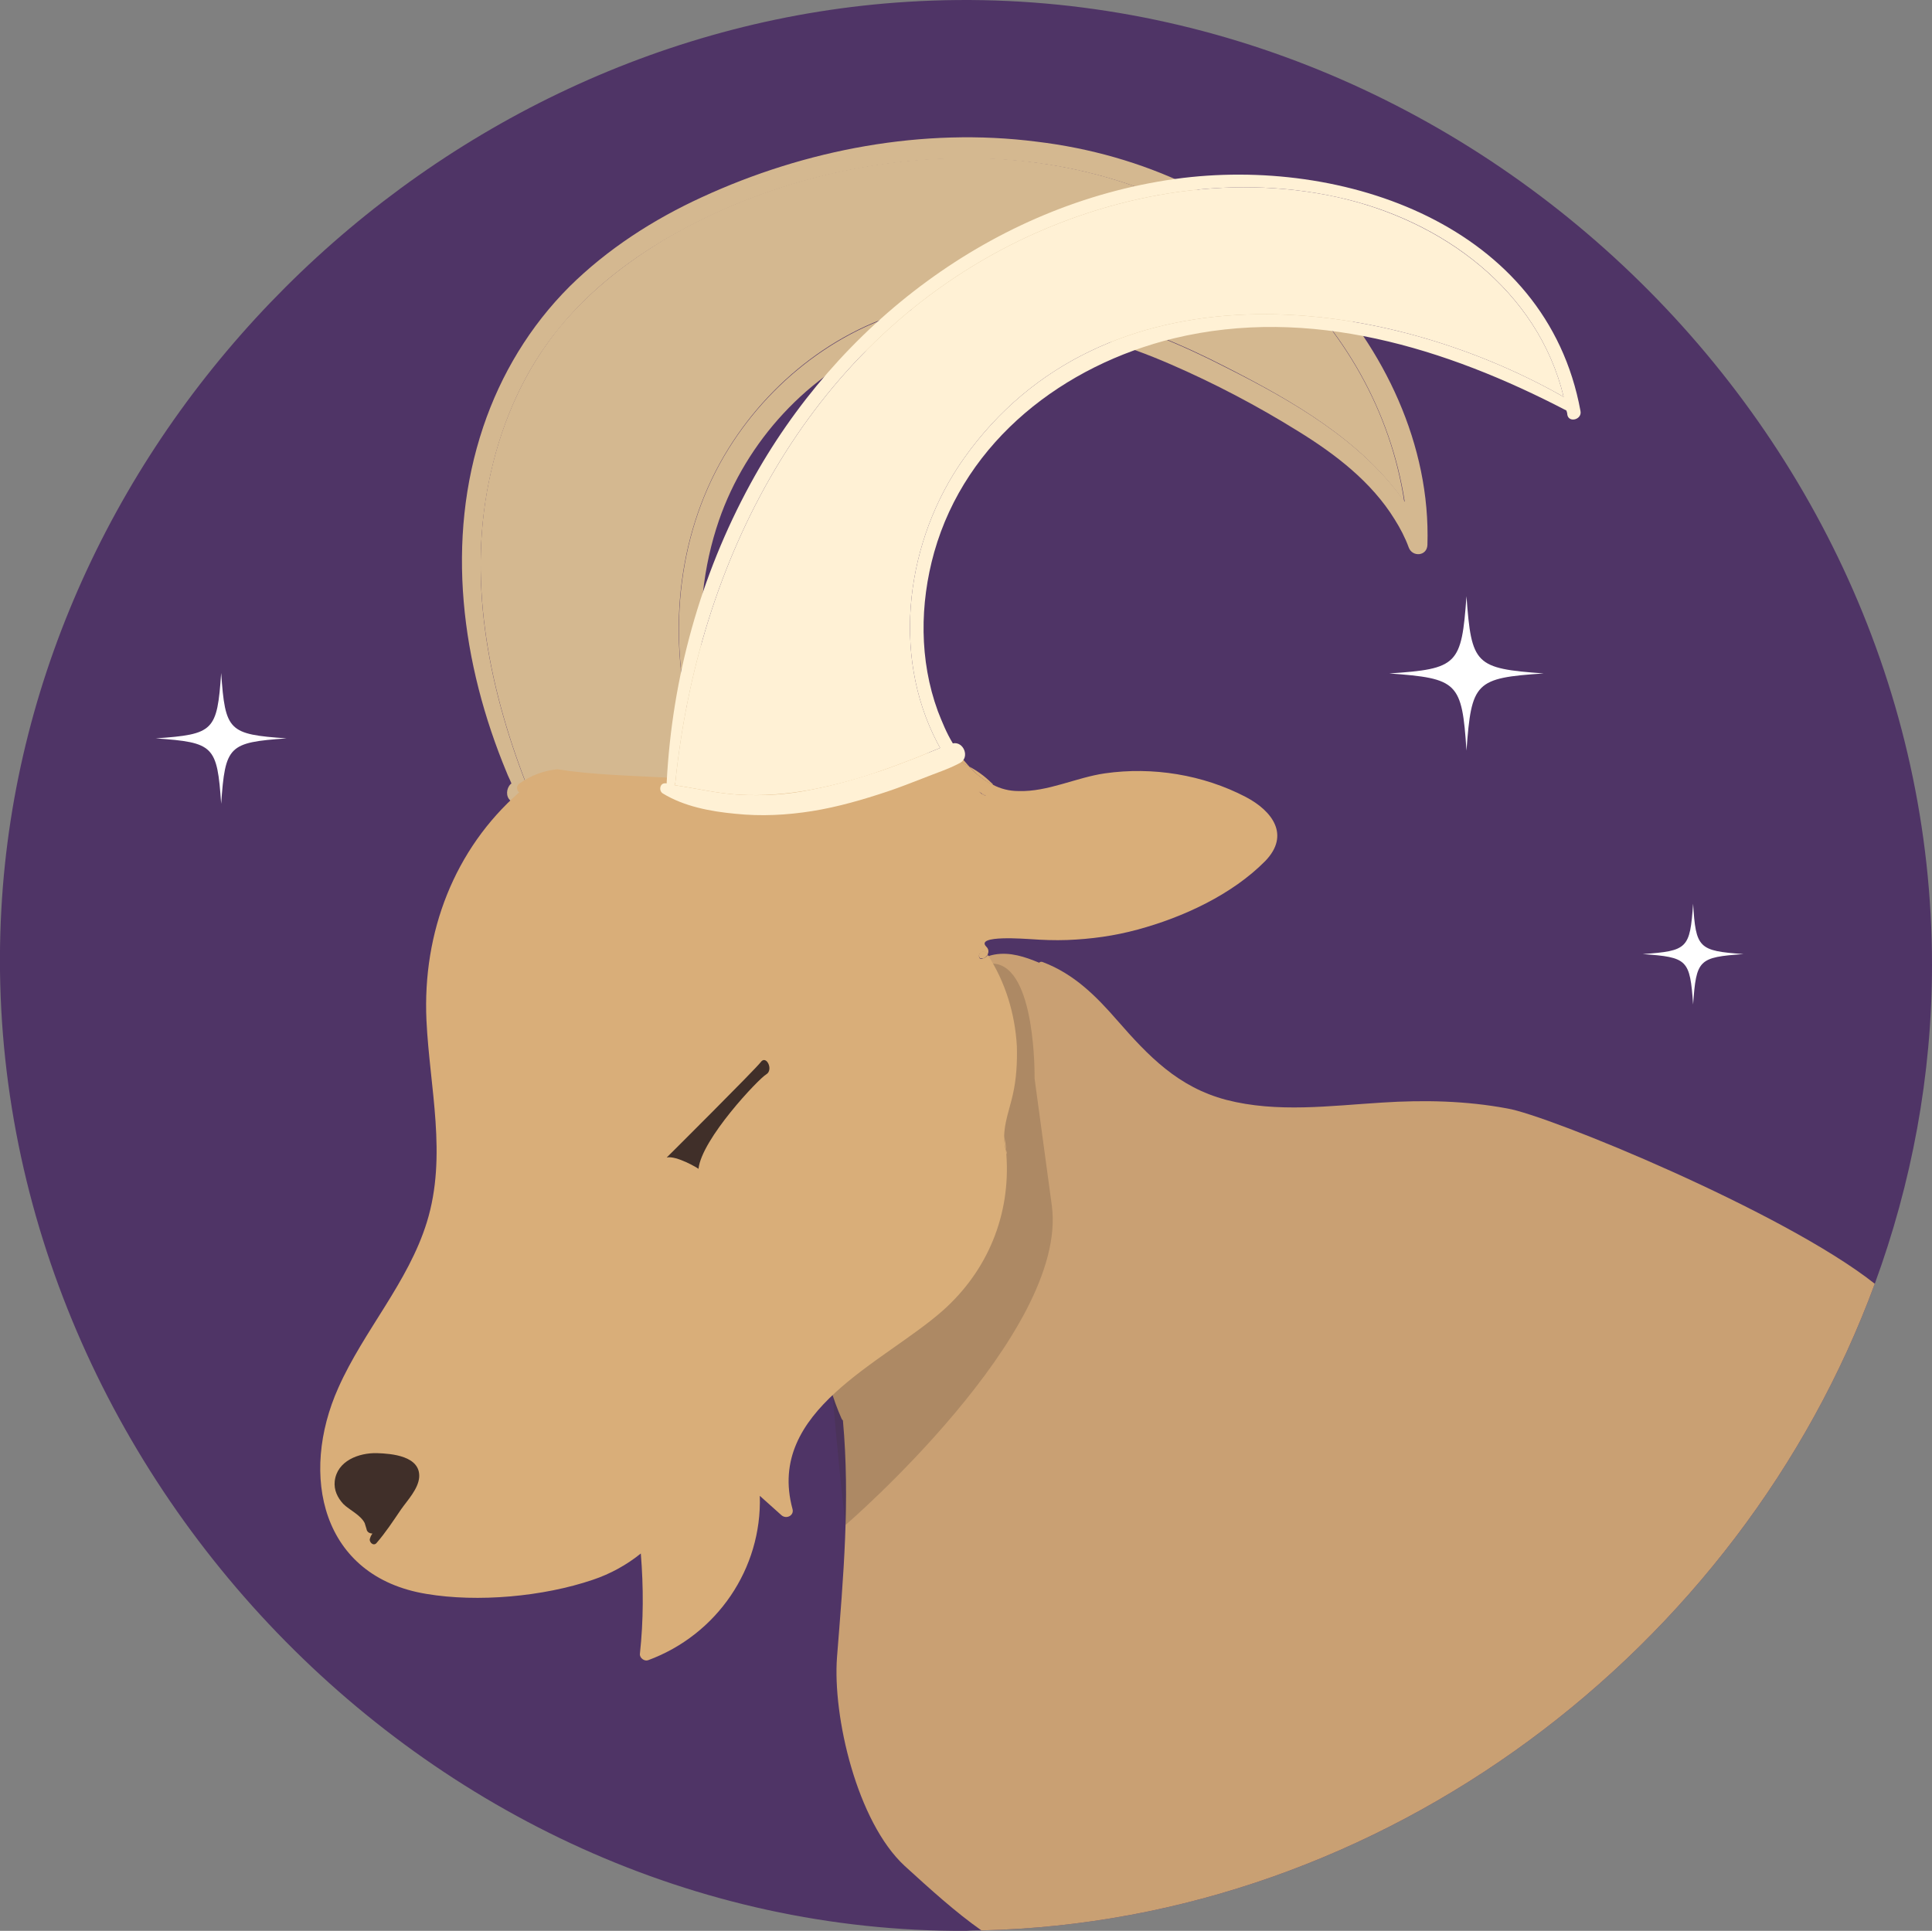
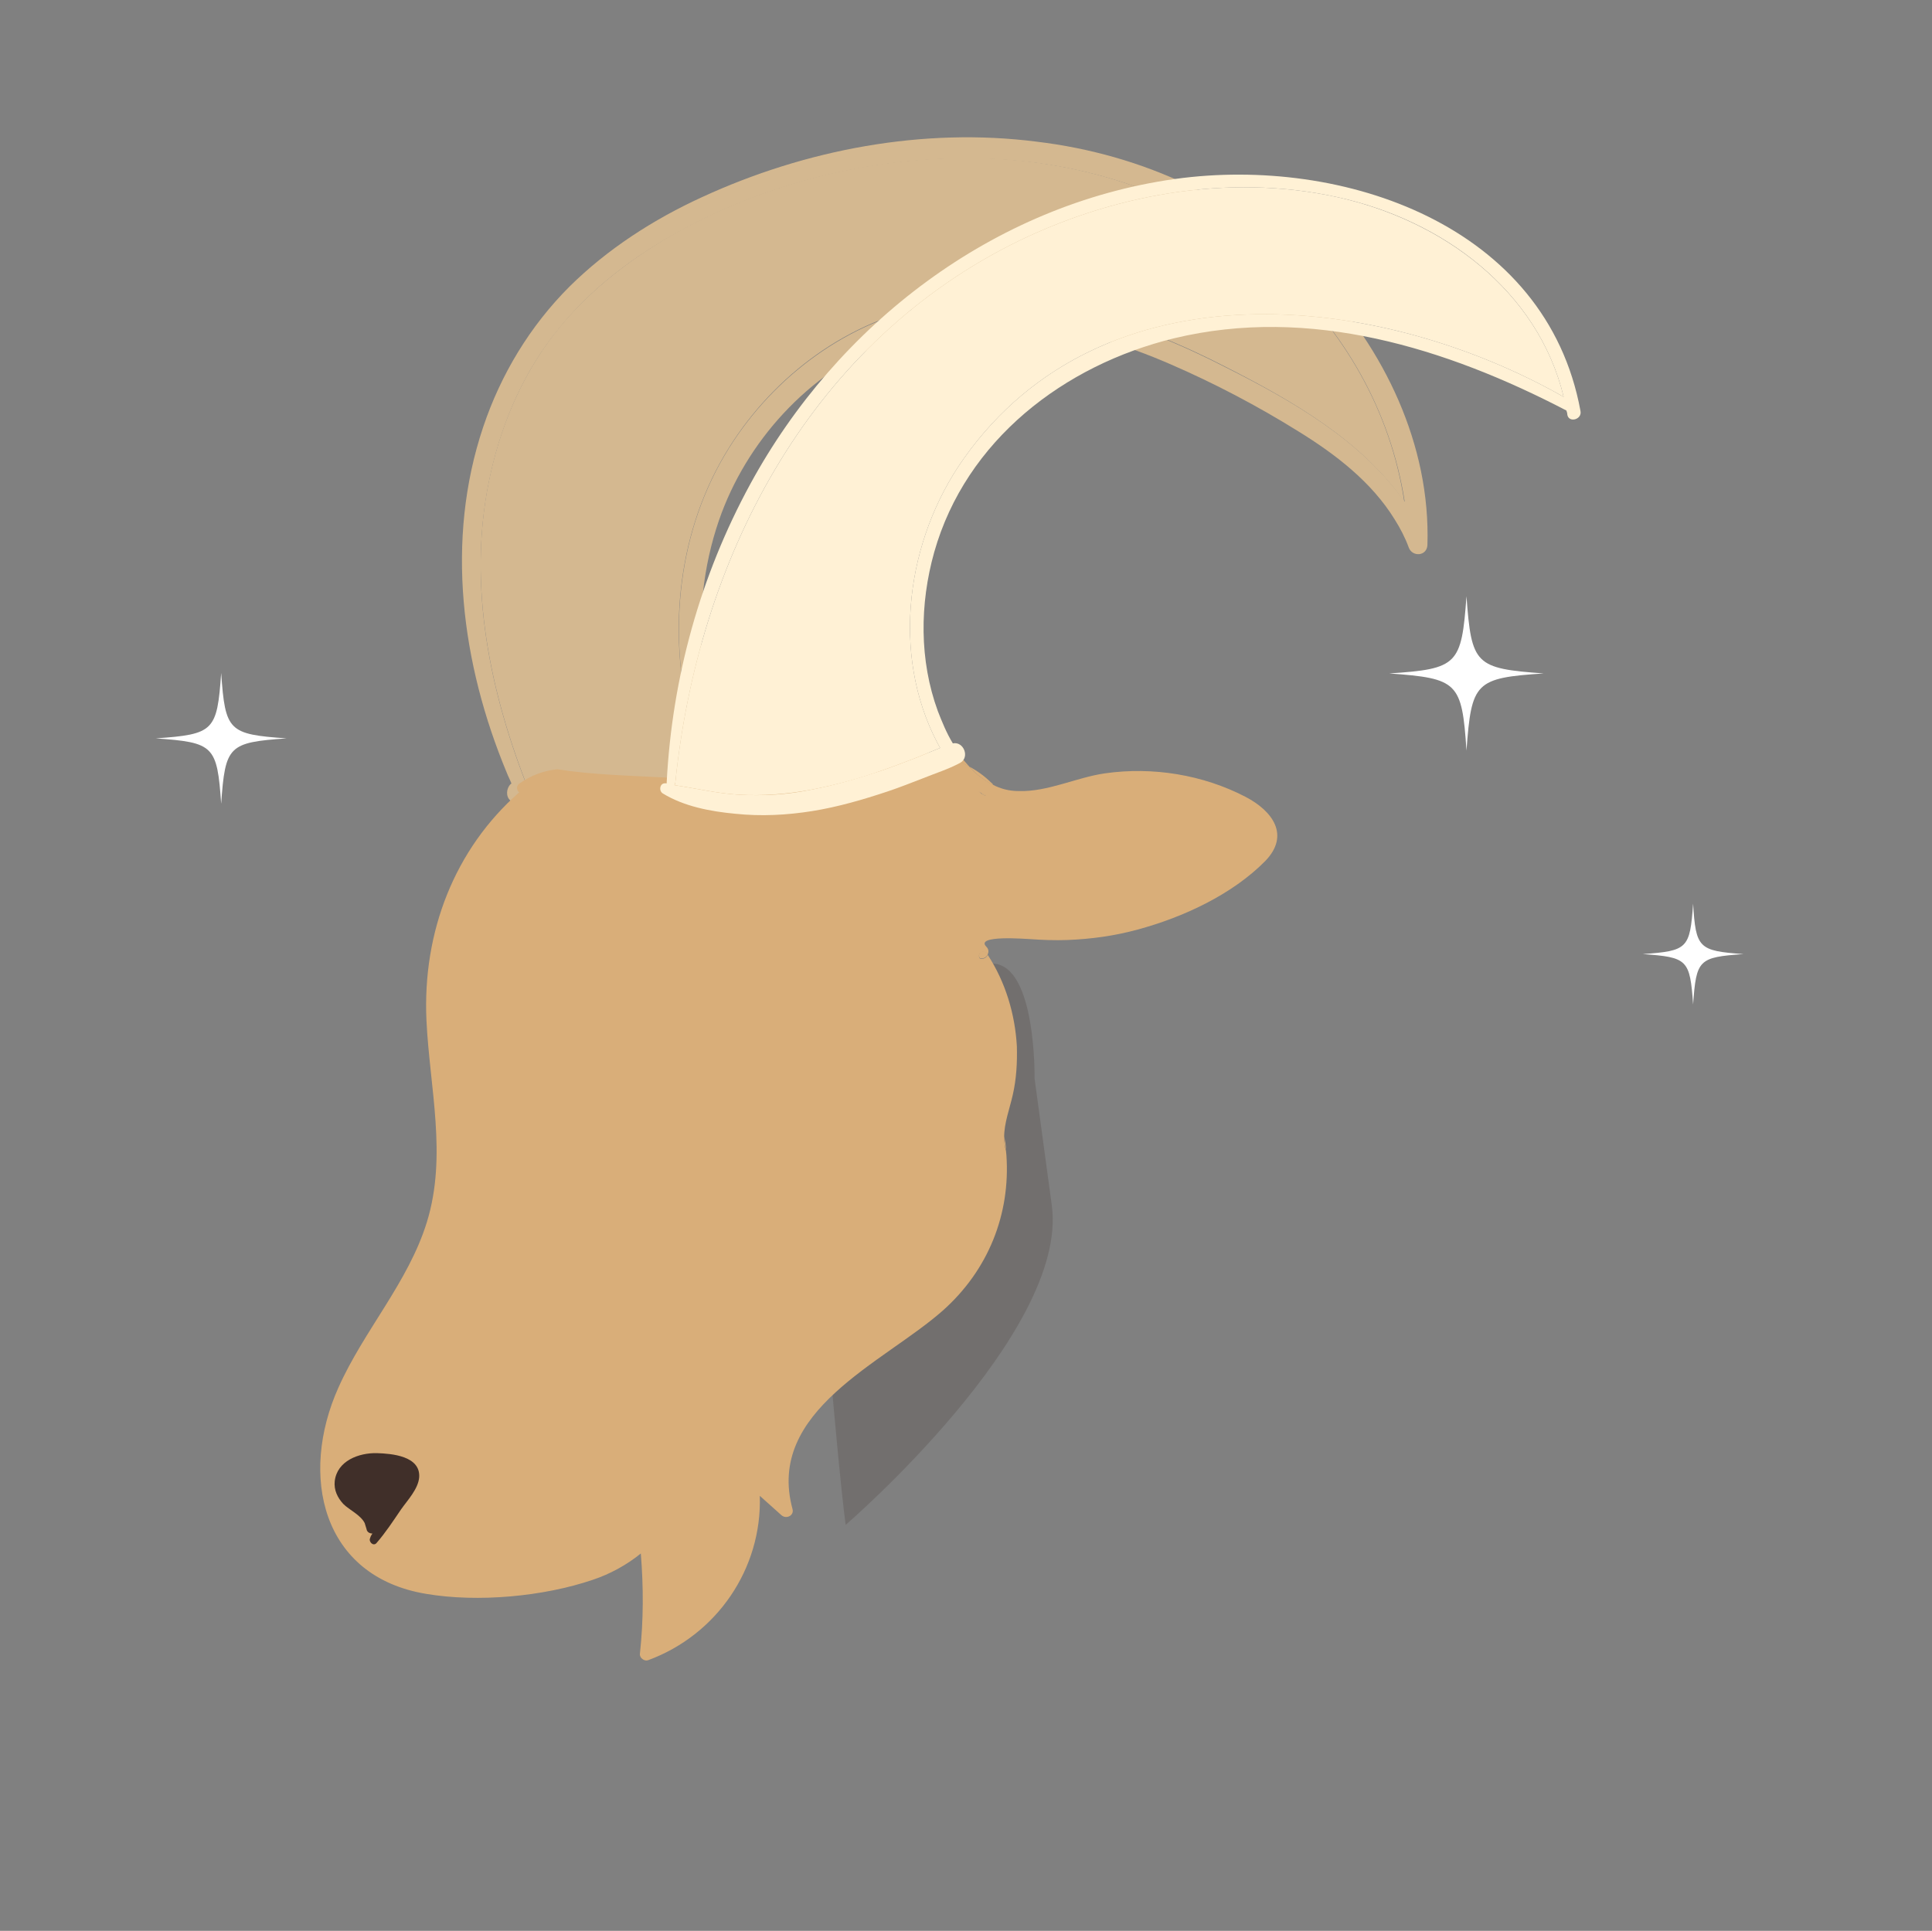
<svg xmlns="http://www.w3.org/2000/svg" version="1.1" id="Layer_1" x="0px" y="0px" viewBox="0 0 425.4 425.2" enable-background="new 0 0 425.4 425.2" xml:space="preserve">
  <rect x="0" y="0" width="425.4" height="425.2" fill="#808080" stroke="none" />
  <g>
-     <path fill="#4F3466" d="M425.4,212.5c0,24.4-4.5,48.1-12.6,70.2c-29.6,80.5-108,140.4-196.7,142.4c-1.1,0-2.2,0-3.3,0.1   C93,425.8-6.3,319.3,0.3,200.2C6.1,94.9,94.8,6.9,199.8,0.4C319.3-7.1,425.4,92.2,425.4,212.5z" />
    <g>
-       <path fill="#C9A073" d="M412.8,282.7c-29.6,80.5-108,140.4-196.7,142.4c-5.7-4-11.3-9.1-16.9-14.2c-10.5-9.7-15.9-32.9-14.9-46    c1.4-17.7,2.9-34.5,1.3-52.1c-0.1-0.1-0.2-0.2-0.3-0.4c-3.8-8.6-5.2-17.9-4.7-27.3c0.9-17.3,8-33.3,16.7-48    c2.2-3.8,4.5-7.4,6.9-11.1c2.2-3.4,4.3-6.9,6.7-10.1c2.1-2.7,4.7-5.1,8.1-5.7c3.4-0.6,6.7,0.5,9.8,1.8c0.2-0.2,0.5-0.3,0.9-0.1    c6.8,2.6,11.6,7.4,16.3,12.8c6.9,7.9,13.4,14.7,24,17.5c11.2,2.9,22.9,1.3,34.3,0.6c9.3-0.6,18.5-0.4,27.6,1.3    C340.9,245.6,392.7,266.8,412.8,282.7z" />
      <path opacity="0.2" fill="#402F29" d="M186.2,335.8c0,0,49.1-42.3,45.4-70.3c-3.8-28-3.8-28-3.8-28s0.4-24.8-9.1-25.3    c-9.4-0.4-35.4,94.8-35.4,94.8S185.1,327.6,186.2,335.8z" />
      <g id="XMLID_4_">
        <g>
          <path fill="#D4B890" d="M289.8,61.1c15,15.7,25.2,36.9,24.5,58.9c-0.1,2.5-3.3,2.7-4.1,0.6c-0.8-2.2-1.9-4.3-3.1-6.2      C302,106.1,294,100,285.9,95c-9-5.6-18.5-10.6-28.2-14.8c-19.6-8.5-42.1-13.2-62.6-4.9c-17.1,6.9-30.8,21.9-36.8,39.3      c-3.5,10.2-4.6,21-3.6,31.7c0.5,5.2,1.6,10.4,3.1,15.5c0.8,2.6,1.7,5.2,2.8,7.8c1,2.4,2.4,4.7,2.8,7.3c0.8,5.4-3.9,8.2-8.5,9.2      c-4.8,1.1-9.8,1.5-14.8,1.1c-8.2-0.6-16.2-3.2-23.1-7.6c-0.5,0.1-1.1,0-1.3-0.5c-0.1-0.2-0.2-0.3-0.2-0.5      c-1.1-0.7-2.1-1.5-3.1-2.3c-1.1-0.9-0.9-2.7,0-3.6c0.1-0.1,0.2-0.1,0.2-0.2c-0.3-0.8-0.7-1.5-1-2.3c-10-24-13.6-51.2-5.2-76.2      c3.9-11.6,10.3-22.2,19-30.9c8.4-8.3,18.5-14.8,29.2-19.7c22.8-10.5,48.7-15.4,73.7-12.2C251.6,34,273.5,44,289.8,61.1z       M309.3,110.5c-3.1-20-13.4-38-28.5-51.5C263.5,43.8,241.1,36,218.3,35c-23.7-1-48,4.6-68.8,16c-10,5.5-19.2,12.4-26.4,21.3      c-7.5,9.1-12.4,20.2-15,31.7c-5.3,23.1-0.7,46.8,7.7,68.5c0.1,0.1,0.2,0.1,0.2,0.2c1.9,1.5,3.9,2.9,6,4      c8.7,4.8,19.1,6.8,28.9,5.2c2.1-0.3,4.5-0.7,6.3-1.8c2.1-1.3,1.1-3.5,0.3-5.4c-2.3-5-4.2-10.2-5.5-15.5      c-5-20.3-2.7-42.6,8.5-60.5c10-16,26.5-28.2,45.2-31.5c22.3-3.9,44.8,3.7,64.4,13.8C284.6,88.3,299.8,97,309.3,110.5z" />
          <path fill="#D4B890" d="M280.7,59c15.1,13.5,25.5,31.5,28.5,51.5c-9.4-13.5-24.6-22.2-39.1-29.6c-19.6-10.1-42.1-17.7-64.4-13.8      c-18.8,3.3-35.2,15.5-45.2,31.5c-11.2,17.9-13.6,40.2-8.5,60.5c1.3,5.4,3.2,10.5,5.5,15.5c0.9,1.9,1.9,4-0.3,5.4      c-1.8,1.2-4.2,1.5-6.3,1.8c-9.8,1.6-20.3-0.3-28.9-5.2c-2.1-1.2-4.1-2.5-6-4c-0.1-0.1-0.2-0.1-0.2-0.2      c-8.4-21.7-13-45.5-7.7-68.5c2.6-11.5,7.5-22.5,15-31.7c7.2-8.8,16.5-15.8,26.4-21.3c20.8-11.4,45.1-17,68.8-16      C241.1,36,263.5,43.8,280.7,59z" />
        </g>
        <g>
			</g>
      </g>
      <g id="XMLID_2_">
        <g>
          <path fill="#D9AE79" d="M274.3,175.5c-9.4-4.9-20.5-6.7-31-5.2c-6.3,0.9-12.6,4.1-19,3.9c-2.1,0-4-0.5-5.7-1.4      c-2-1-3.8-2.4-5.3-4.1c-0.8-0.4-1.6-0.8-2.4-1.1c-7.8-3.2-16.9-2.5-25.1-0.8c-6.7,1.4-13.3,3.1-20.1,3.9      c-6.5,0.7-13.1,0.9-19.6,0.5c-7.5-0.4-15.9-0.6-23.4-1.8c-3,0.3-5.9,1.4-8.4,3.2c-0.7,0.5-0.5,1.5,0,1.9      C100.1,187,93,205.2,93.9,224.7c0.7,14.8,4.6,29.8,0.1,44.4c-4.1,13.3-13.9,23.9-19.5,36.5c-8.6,19.2-3.8,41.6,19.4,45.4      c11.3,1.9,25.7,0.6,36.6-3.1c3.9-1.3,7.5-3.3,10.6-5.8c0.6,7.4,0.6,14.7-0.2,22.1c-0.1,0.9,1,1.7,1.8,1.4      c15.2-5.6,25.1-20.2,24.6-36.2c1.6,1.4,3.2,2.9,4.8,4.3c1.1,0.9,2.8,0,2.4-1.4c-5.9-21.7,20.1-32.2,33.1-43.7      c10-8.9,14.9-21.2,14-34.2c0-0.3-0.1-0.7-0.1-1c-0.3-1-0.4-2-0.4-3c0-3.1,1.2-6.2,1.9-9.3c0.8-3.5,1-7.1,0.9-10.7      c-0.4-7.1-2.5-14.1-6.4-20.1c-0.3,0.6-1,1-1.7,0.8c0,0-0.1-0.1-0.1-0.1c-0.6-1,0.9-2,1.5-1c0.1,0.1,0.2,0.2,0.2,0.3      c0.3-0.5,0.4-1.2-0.2-1.8c-2.7-2.7,9-1.7,9.6-1.7c2.7,0.2,5.5,0.3,8.2,0.2c5.2-0.2,10.4-0.9,15.5-2.3c10-2.7,20.8-7.7,28.1-15.1      C284.1,183.9,280.2,178.6,274.3,175.5z M216,174.7c-0.1-0.1-0.3-0.3-0.5-0.4c0.5,0.3,1,0.6,1.6,0.9      C216.8,175.2,216.4,175,216,174.7z" />
-           <path fill="#D9AE79" d="M221.6,254.2c0-0.3-0.1-0.7-0.1-1c0,0.1,0.1,0.2,0.1,0.4C221.7,253.8,221.7,254,221.6,254.2z" />
          <path fill="#D9AE79" d="M221.5,253.2c-0.3-1-0.4-2-0.4-3C221.3,251.2,221.5,252.2,221.5,253.2z" />
          <path fill="#D9AE79" d="M218.7,172.9c-2-1-3.8-2.4-5.3-4.1c1.7,0.9,3.4,2.1,4.9,3.6C218.5,172.5,218.6,172.7,218.7,172.9z" />
          <path fill="#D9AE79" d="M217.5,210.2c-0.3,0.6-1,1-1.7,0.8c0,0-0.1-0.1-0.1-0.1c-0.6-1,0.9-2,1.5-1      C217.3,209.9,217.4,210.1,217.5,210.2z" />
          <path fill="#D9AE79" d="M217.2,175.2c-0.4,0-0.8-0.1-1.1-0.5c-0.1-0.1-0.3-0.3-0.5-0.4C216.1,174.6,216.6,174.9,217.2,175.2z" />
          <path fill="#D9AE79" d="M213.4,168.8c-0.8-0.4-1.6-0.8-2.4-1.1c0.4-0.1,0.7-0.2,1.1-0.4C212.6,167.9,213,168.3,213.4,168.8z" />
        </g>
      </g>
      <g id="XMLID_5_">
        <g>
          <path fill="#FFF1D5" d="M348,90.5c0.4,1.9-2.6,2.7-2.9,0.8c0-0.3-0.1-0.6-0.2-0.9c-26.5-13.8-56.5-23.1-86.4-15.9      c-24.2,5.9-45.8,22.4-52.8,47.1c-3.2,11.4-3.3,23.8,0.8,35c0.9,2.3,1.9,4.8,3.3,7.1c2.4-0.5,3.8,3.1,1.6,4.3      c-2.6,1.4-5.5,2.3-8.2,3.4c-2.6,1-5.1,2-7.8,2.9c-5.4,1.8-10.9,3.4-16.5,4.3c-5.6,0.9-11.3,1.2-17,0.6c-5.4-0.5-11.3-1.6-16-4.5      c-0.9-0.6-0.6-2.3,0.6-2.2c0.1,0,0.2,0,0.3,0c0-0.1,0-0.2,0-0.3c1.2-23,7.4-45.4,18.4-65.6c19.1-35.1,53.5-61.6,93.6-67.2      C295.8,34.3,340.5,49.6,348,90.5z M344.3,87.4c-5.7-23.5-26.8-39-49.9-44c-24.2-5.3-50.1-0.5-72,10.6      c-44.9,22.9-68.7,69.6-73.7,118.3c0,0.2-0.1,0.4-0.2,0.6c4.7,0.7,9.3,1.8,14.1,2.1c5.4,0.3,10.8,0,16-1.1      c5.3-1,10.4-2.5,15.5-4.2c2.6-0.9,5.2-1.9,7.8-2.9c1.7-0.7,3.4-1.4,5.1-2.1c-0.2-0.4-0.4-0.7-0.6-1.1      c-10.3-19.7-6.8-44.8,5.8-62.6C242.8,57.7,303.5,64.2,344.3,87.4z" />
          <path fill="#FFF1D5" d="M294.4,43.4c23.1,5.1,44.2,20.5,49.9,44C303.5,64.2,242.8,57.7,212.2,101c-12.6,17.8-16.1,42.9-5.8,62.6      c0.2,0.4,0.4,0.7,0.6,1.1c-1.7,0.7-3.4,1.4-5.1,2.1c-2.6,1-5.2,2-7.8,2.9c-5.1,1.8-10.2,3.2-15.5,4.2c-5.3,1-10.7,1.4-16,1.1      c-4.8-0.3-9.4-1.4-14.1-2.1c0.1-0.1,0.2-0.3,0.2-0.6c5-48.7,28.8-95.4,73.7-118.3C244.3,42.9,270.2,38.1,294.4,43.4z" />
        </g>
        <g>
			</g>
      </g>
      <path fill="#402F29" d="M83,320c-4-0.1-8.8,1.7-9.3,6.2c-0.2,1.9,0.6,3.6,1.9,5c1.3,1.3,3.8,2.4,4.7,4.2c0.1,0.4,0.3,0.9,0.4,1.3    c0.1,0.7,0.7,1,1.3,1c-0.2,0.3-0.4,0.6-0.5,1c-0.4,0.8,0.7,1.9,1.4,1.1c2-2.3,3.7-4.9,5.4-7.4c1.4-2,3.8-4.5,4-7.1    C92.6,320.6,86.2,320.1,83,320z" />
-       <path fill="#402F29" d="M146.8,254.9c0,0,19.4-19.3,20.7-21c1.2-1.7,2.9,1.7,1.2,2.7c-1.7,1-14.2,14.2-14.9,20.8    C153.8,257.3,148.9,254.4,146.8,254.9z" />
    </g>
    <path fill="#FFFFFF" d="M63.1,162.6c-12.8,0.9-13.5,1.6-14.4,14.4c-0.9-12.8-1.6-13.5-14.4-14.4c12.8-0.9,13.5-1.6,14.4-14.4   C49.6,161,50.3,161.7,63.1,162.6z" />
    <path fill="#FFFFFF" d="M339.9,148.3c-15.1,1-15.9,1.9-17,17c-1-15.1-1.9-15.9-17-17c15.1-1,15.9-1.9,17-17   C324,146.4,324.8,147.2,339.9,148.3z" />
    <path fill="#FFFFFF" d="M383.9,210.1c-9.9,0.7-10.4,1.2-11.1,11.1c-0.7-9.9-1.2-10.4-11.1-11.1c9.9-0.7,10.4-1.2,11.1-11.1   C373.4,208.8,374,209.4,383.9,210.1z" />
  </g>
</svg>